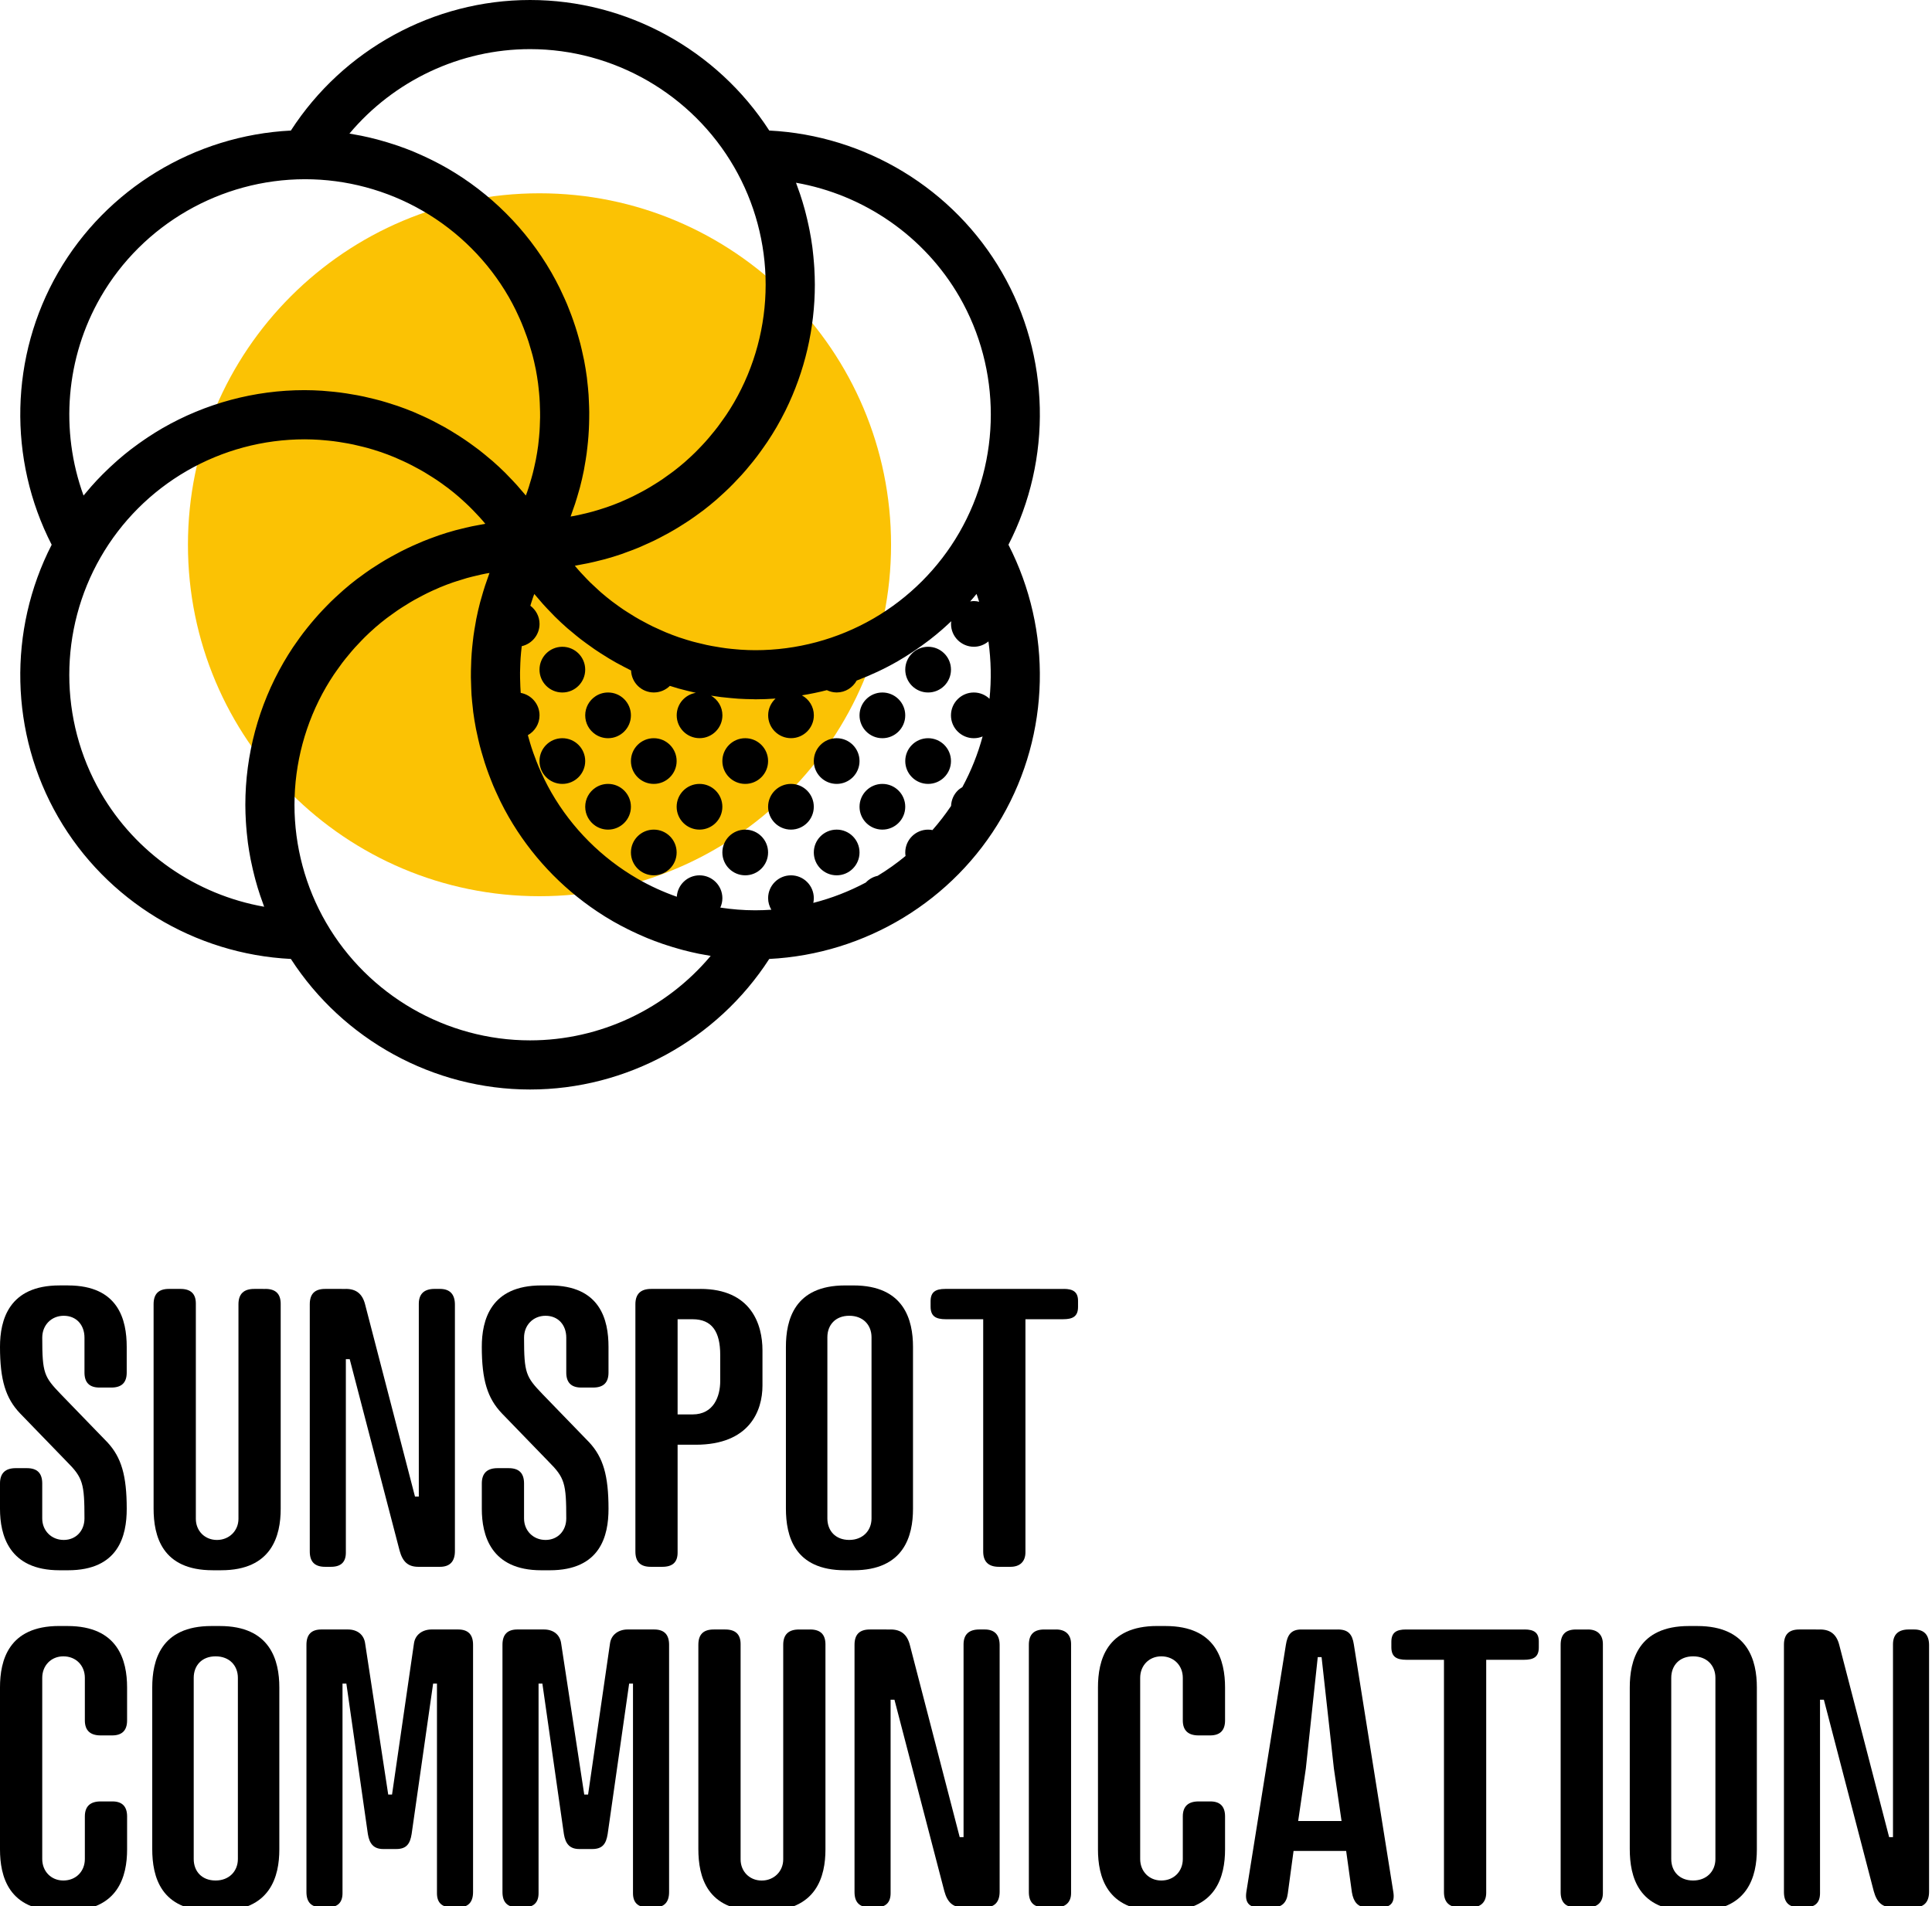
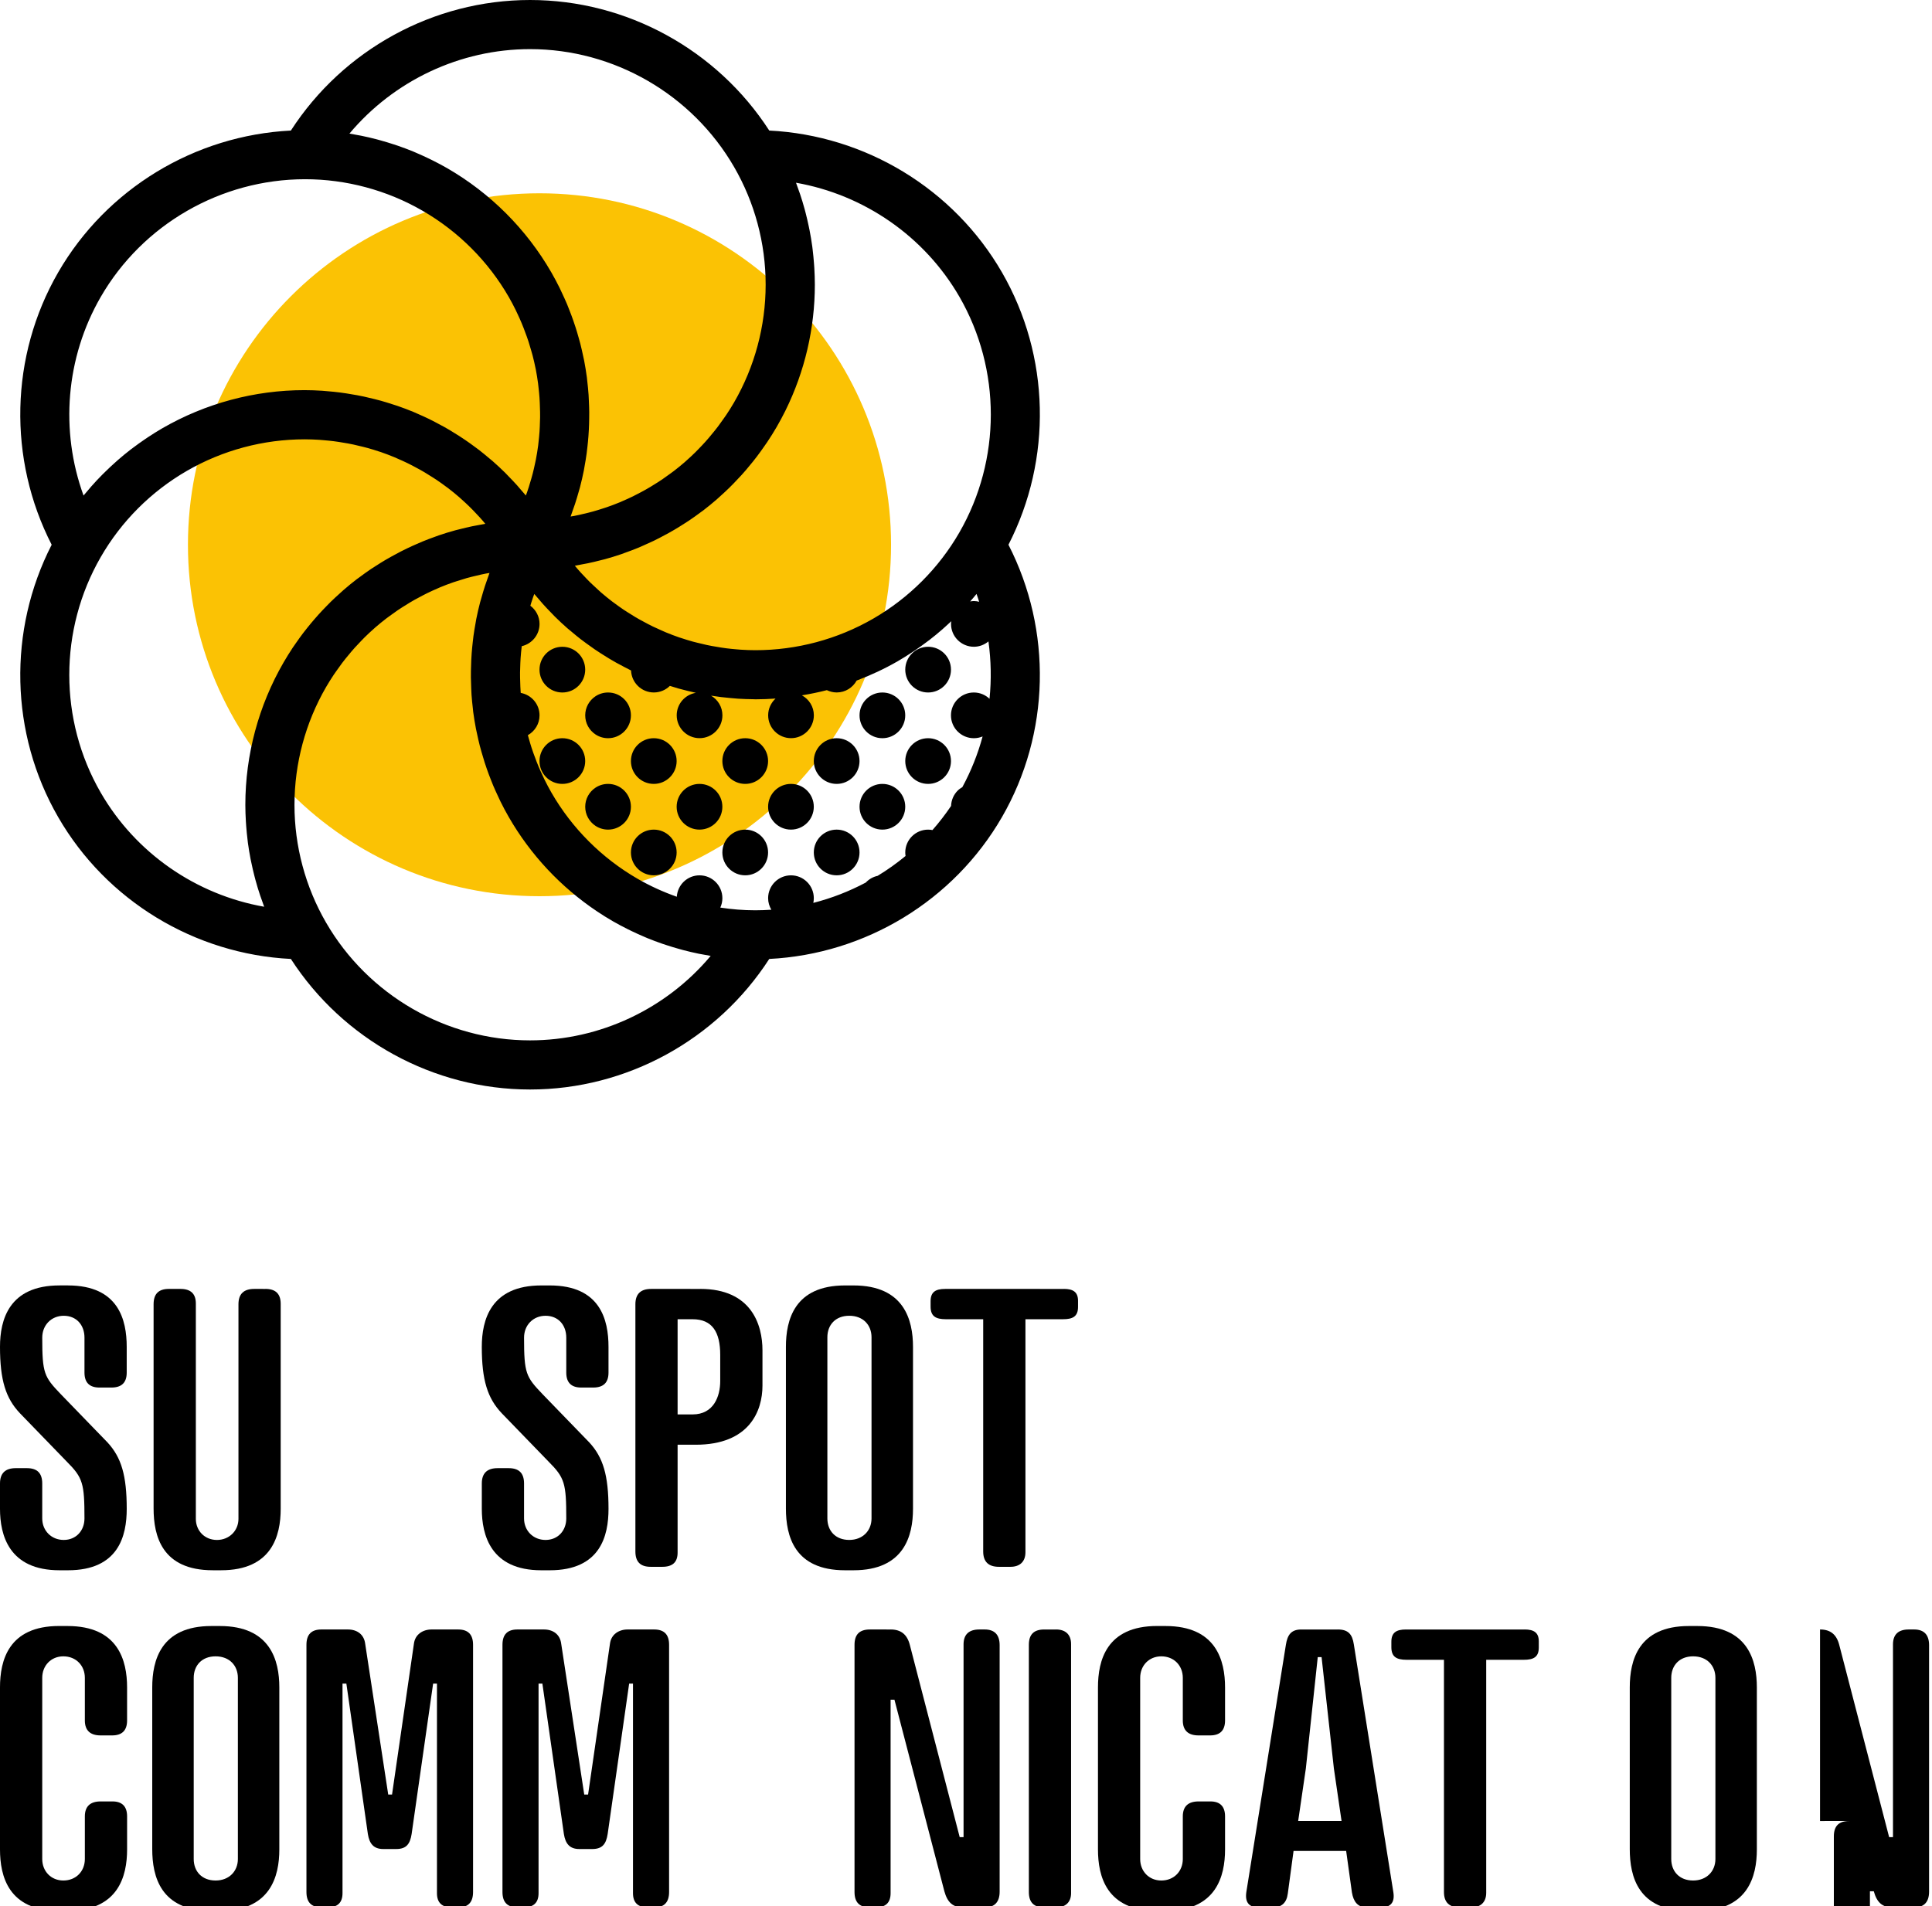
<svg xmlns="http://www.w3.org/2000/svg" version="1.1" x="0px" y="0px" width="150px" height="148px" viewBox="0 0 150 148" overflow="visible" enable-background="new 0 0 150 148" xml:space="preserve">
  <defs>
</defs>
  <path d="M5.277,99.827c3.934,0,4.561,2.684,4.561,4.77v1.998c0,0.775-0.389,1.162-1.193,1.162H7.721  c-0.775,0-1.162-0.387-1.162-1.162v-2.713c0-0.983-0.626-1.699-1.61-1.699c-0.954,0-1.669,0.716-1.669,1.699  c0,2.772,0.148,3.041,1.432,4.382l3.637,3.757c1.072,1.162,1.49,2.562,1.49,5.156c0,2.087-0.627,4.77-4.561,4.77H4.621  c-3.936,0-4.621-2.742-4.621-4.77v-1.967c0-0.805,0.418-1.193,1.223-1.193h0.864c0.805,0,1.192,0.389,1.192,1.193v2.713  c0,0.953,0.715,1.669,1.669,1.669s1.61-0.716,1.61-1.669c0-2.713-0.119-3.16-1.371-4.412l-3.637-3.756  C0.447,108.591,0,107.19,0,104.596c0-2.086,0.686-4.77,4.621-4.77H5.277z" />
  <path d="M20.6,100.096c0.805,0,1.193,0.387,1.193,1.162v15.918c0,2.087-0.687,4.77-4.621,4.77h-0.656  c-3.935,0-4.591-2.652-4.591-4.799v-15.859c0-0.805,0.388-1.191,1.192-1.191h0.895c0.805,0,1.193,0.387,1.193,1.132v16.724  c0,0.924,0.684,1.64,1.639,1.64c0.953,0,1.67-0.716,1.67-1.64v-16.664c0-0.805,0.416-1.191,1.222-1.191H20.6z" />
-   <path d="M26.852,100.096c0.806,0,1.282,0.387,1.491,1.191l3.876,14.935h0.297v-14.964c0-0.775,0.418-1.162,1.223-1.162h0.417  c0.774,0,1.163,0.416,1.163,1.222v19.138c0,0.805-0.389,1.223-1.163,1.223h-1.669c-0.805,0-1.223-0.388-1.461-1.252l-3.875-14.875  h-0.299v15.023c0,0.746-0.387,1.104-1.162,1.104h-0.447c-0.805,0-1.192-0.388-1.192-1.192v-19.198c0-0.805,0.388-1.191,1.192-1.191  H26.852z" />
  <path d="M42.682,99.827c3.936,0,4.562,2.684,4.562,4.77v1.998c0,0.775-0.388,1.162-1.192,1.162h-0.924  c-0.775,0-1.163-0.387-1.163-1.162v-2.713c0-0.983-0.626-1.699-1.609-1.699c-0.954,0-1.669,0.716-1.669,1.699  c0,2.772,0.148,3.041,1.43,4.382l3.638,3.757c1.073,1.162,1.49,2.562,1.49,5.156c0,2.087-0.626,4.77-4.562,4.77h-0.656  c-3.934,0-4.619-2.742-4.619-4.77v-1.967c0-0.805,0.418-1.193,1.223-1.193h0.863c0.806,0,1.193,0.389,1.193,1.193v2.713  c0,0.953,0.715,1.669,1.669,1.669s1.609-0.716,1.609-1.669c0-2.713-0.118-3.16-1.371-4.412l-3.636-3.756  c-1.104-1.163-1.551-2.564-1.551-5.158c0-2.086,0.686-4.77,4.619-4.77H42.682z" />
  <path d="M54.369,100.096c3.965,0,4.829,2.771,4.829,4.769v2.742c0,1.968-1.014,4.591-5.187,4.591h-1.402v8.377  c0,0.746-0.387,1.104-1.192,1.104h-0.894c-0.805,0-1.191-0.388-1.191-1.192v-19.198c0-0.805,0.416-1.191,1.221-1.191H54.369z   M52.609,102.451v7.393h1.163c1.64,0,2.146-1.401,2.146-2.594v-2.026c0-1.789-0.626-2.772-2.146-2.772H52.609z" />
  <path d="M66.265,99.827c3.935,0,4.62,2.684,4.62,4.77v12.58c0,2.087-0.686,4.77-4.62,4.77h-0.656c-3.935,0-4.591-2.653-4.591-4.799  v-12.551c0-2.086,0.656-4.77,4.591-4.77H66.265z M67.665,103.851c0-0.953-0.655-1.669-1.729-1.669s-1.699,0.716-1.699,1.669v14.071  c0,0.953,0.626,1.669,1.699,1.669c1.042,0,1.729-0.716,1.729-1.669V103.851z" />
  <path d="M82.596,100.096c0.715,0,1.102,0.238,1.102,0.924v0.477c0,0.745-0.416,0.954-1.162,0.954h-2.921v18.095  c0,0.745-0.447,1.133-1.163,1.133h-0.894c-0.806,0-1.223-0.388-1.223-1.192v-18.035h-2.892c-0.805,0-1.192-0.239-1.192-0.984v-0.417  c0-0.715,0.388-0.953,1.132-0.953H82.596z" />
  <path d="M5.246,126.277c3.936,0,4.621,2.683,4.621,4.769v2.564c0,0.775-0.388,1.162-1.162,1.162H7.811  c-0.806,0-1.223-0.387-1.223-1.162v-3.309c0-0.953-0.686-1.67-1.67-1.67c-0.953,0-1.639,0.717-1.639,1.67v14.07  c0,0.953,0.686,1.669,1.639,1.669c0.984,0,1.67-0.716,1.67-1.669v-3.31c0-0.775,0.417-1.162,1.223-1.162h0.924  c0.745,0,1.133,0.387,1.133,1.162v2.563c0,2.087-0.686,4.77-4.621,4.77H4.59c-3.934,0-4.59-2.683-4.59-4.77v-12.58  c0-2.086,0.656-4.769,4.59-4.769H5.246z" />
  <path d="M17.067,126.277c3.935,0,4.62,2.683,4.62,4.769v12.58c0,2.087-0.686,4.77-4.62,4.77h-0.656  c-3.935,0-4.591-2.652-4.591-4.799v-12.551c0-2.086,0.656-4.769,4.591-4.769H17.067z M18.469,130.301c0-0.953-0.656-1.67-1.73-1.67  c-1.072,0-1.699,0.717-1.699,1.67v14.07c0,0.953,0.627,1.669,1.699,1.669c1.044,0,1.73-0.716,1.73-1.669V130.301z" />
  <path d="M27.01,126.545c0.715,0,1.252,0.387,1.342,1.103l1.789,11.715h0.297l1.699-11.715c0.09-0.716,0.686-1.103,1.371-1.103h2.057  c0.775,0,1.163,0.387,1.163,1.191v19.199c0,0.803-0.388,1.191-1.133,1.191h-0.507c-0.775,0-1.163-0.357-1.163-1.104v-16.275h-0.298  l-1.669,11.685c-0.12,0.745-0.388,1.163-1.192,1.163h-1.014c-0.745,0-1.072-0.418-1.191-1.163l-1.67-11.685h-0.299v16.275  c0,0.746-0.387,1.104-1.162,1.104h-0.447c-0.805,0-1.191-0.389-1.191-1.191v-19.199c0-0.805,0.387-1.191,1.162-1.191H27.01z" />
  <path d="M42.229,126.545c0.717,0,1.253,0.387,1.342,1.103l1.789,11.715h0.299l1.699-11.715c0.089-0.716,0.684-1.103,1.37-1.103  h2.057c0.775,0,1.163,0.387,1.163,1.191v19.199c0,0.803-0.388,1.191-1.133,1.191h-0.508c-0.774,0-1.162-0.357-1.162-1.104v-16.275  h-0.298l-1.669,11.685c-0.119,0.745-0.388,1.163-1.193,1.163h-1.012c-0.746,0-1.074-0.418-1.193-1.163l-1.67-11.685h-0.297v16.275  c0,0.746-0.389,1.104-1.164,1.104h-0.446c-0.805,0-1.192-0.389-1.192-1.191v-19.199c0-0.805,0.388-1.191,1.162-1.191H42.229z" />
-   <path d="M62.895,126.545c0.805,0,1.193,0.387,1.193,1.162v15.918c0,2.087-0.687,4.77-4.621,4.77h-0.656  c-3.936,0-4.591-2.652-4.591-4.799v-15.859c0-0.805,0.388-1.191,1.192-1.191h0.895c0.805,0,1.193,0.387,1.193,1.132v16.724  c0,0.924,0.685,1.641,1.639,1.641s1.67-0.717,1.67-1.641v-16.664c0-0.805,0.417-1.191,1.222-1.191H62.895z" />
  <path d="M69.146,126.545c0.805,0,1.282,0.387,1.491,1.191l3.874,14.936h0.299v-14.965c0-0.775,0.418-1.162,1.223-1.162h0.417  c0.774,0,1.162,0.417,1.162,1.222v19.138c0,0.805-0.388,1.223-1.162,1.223h-1.669c-0.805,0-1.223-0.389-1.461-1.252L69.445,132  h-0.299v15.023c0,0.746-0.387,1.104-1.162,1.104h-0.447c-0.805,0-1.192-0.389-1.192-1.191v-19.199c0-0.805,0.388-1.191,1.192-1.191  H69.146z" />
  <path d="M81.996,126.545c0.716,0,1.162,0.387,1.162,1.132v19.347c0,0.715-0.446,1.104-1.162,1.104h-0.924  c-0.805,0-1.192-0.389-1.192-1.191v-19.199c0-0.805,0.388-1.191,1.192-1.191H81.996z" />
  <path d="M90.492,126.277c3.936,0,4.621,2.683,4.621,4.769v2.564c0,0.775-0.388,1.162-1.164,1.162h-0.894  c-0.806,0-1.222-0.387-1.222-1.162v-3.309c0-0.953-0.686-1.67-1.67-1.67c-0.955,0-1.64,0.717-1.64,1.67v14.07  c0,0.953,0.685,1.669,1.64,1.669c0.984,0,1.67-0.716,1.67-1.669v-3.31c0-0.775,0.416-1.162,1.222-1.162h0.924  c0.746,0,1.134,0.387,1.134,1.162v2.563c0,2.087-0.686,4.77-4.621,4.77h-0.656c-3.935,0-4.59-2.683-4.59-4.77v-12.58  c0-2.086,0.655-4.769,4.59-4.769H90.492z" />
  <path d="M103.86,126.545c0.805,0,1.132,0.357,1.252,1.162l3.07,19.256c0.119,0.775-0.21,1.164-0.954,1.164h-1.104  c-0.715,0-1.043-0.447-1.162-1.164l-0.447-3.219h-4.084l-0.447,3.31c-0.089,0.716-0.477,1.073-1.162,1.073h-1.104  c-0.744,0-1.072-0.389-0.953-1.192l3.07-19.198c0.119-0.745,0.387-1.191,1.192-1.191H103.86z M102.31,128.692l-0.924,8.645  l-0.597,4.084h3.369l-0.596-4.084l-0.955-8.645H102.31z" />
  <path d="M118.369,126.545c0.717,0,1.103,0.238,1.103,0.924v0.477c0,0.746-0.417,0.954-1.161,0.954h-2.922v18.095  c0,0.744-0.447,1.133-1.163,1.133h-0.895c-0.805,0-1.222-0.389-1.222-1.191V128.9h-2.892c-0.806,0-1.192-0.239-1.192-0.983v-0.418  c0-0.715,0.387-0.953,1.133-0.953H118.369z" />
-   <path d="M123.285,126.545c0.716,0,1.163,0.387,1.163,1.132v19.347c0,0.715-0.447,1.104-1.163,1.104h-0.924  c-0.805,0-1.193-0.389-1.193-1.191v-19.199c0-0.805,0.389-1.191,1.193-1.191H123.285z" />
  <path d="M131.781,126.277c3.936,0,4.621,2.683,4.621,4.769v12.58c0,2.087-0.686,4.77-4.621,4.77h-0.655  c-3.935,0-4.591-2.652-4.591-4.799v-12.551c0-2.086,0.656-4.769,4.591-4.769H131.781z M133.184,130.301  c0-0.953-0.657-1.67-1.729-1.67c-1.073,0-1.7,0.717-1.7,1.67v14.07c0,0.953,0.627,1.669,1.7,1.669c1.043,0,1.729-0.716,1.729-1.669  V130.301z" />
-   <path d="M141.307,126.545c0.805,0,1.281,0.387,1.49,1.191l3.875,14.936h0.299v-14.965c0-0.775,0.417-1.162,1.222-1.162h0.417  c0.776,0,1.163,0.417,1.163,1.222v19.138c0,0.805-0.387,1.223-1.163,1.223h-1.669c-0.805,0-1.222-0.389-1.461-1.252L141.605,132  h-0.299v15.023c0,0.746-0.388,1.104-1.162,1.104h-0.447c-0.806,0-1.192-0.389-1.192-1.191v-19.199c0-0.805,0.387-1.191,1.192-1.191  H141.307z" />
+   <path d="M141.307,126.545c0.805,0,1.281,0.387,1.49,1.191l3.875,14.936h0.299v-14.965c0-0.775,0.417-1.162,1.222-1.162h0.417  c0.776,0,1.163,0.417,1.163,1.222v19.138c0,0.805-0.387,1.223-1.163,1.223h-1.669c-0.805,0-1.222-0.389-1.461-1.252h-0.299v15.023c0,0.746-0.388,1.104-1.162,1.104h-0.447c-0.806,0-1.192-0.389-1.192-1.191v-19.199c0-0.805,0.387-1.191,1.192-1.191  H141.307z" />
  <path fill="#FBC204" d="M69.181,42.305c0,15.074-12.221,27.295-27.294,27.295c-15.074,0-27.295-12.221-27.295-27.295  c0-15.074,12.221-27.294,27.295-27.294C56.96,15.011,69.181,27.231,69.181,42.305" />
  <path d="M77.792,21.152c-3.751-6.497-10.603-10.64-18.067-11.014C55.672,3.862,48.656,0,41.154,0S26.638,3.862,22.583,10.139  c-7.464,0.374-14.315,4.517-18.066,11.014C0.766,27.65,0.604,35.656,4.012,42.305c-3.408,6.65-3.246,14.655,0.505,21.153  s10.603,10.641,18.066,11.014c4.055,6.276,11.069,10.139,18.571,10.139s14.518-3.862,18.57-10.139  c7.465-0.374,14.316-4.517,18.067-11.014s3.913-14.503,0.505-21.153C81.705,35.656,81.543,27.65,77.792,21.152 M41.154,3.815  c6.506,0,12.575,3.506,15.84,9.15c1.604,2.771,2.451,5.932,2.451,9.142c0,3.21-0.848,6.373-2.453,9.146  c-0.189,0.327-0.391,0.645-0.598,0.957c-0.068,0.102-0.139,0.199-0.209,0.299c-0.145,0.209-0.293,0.417-0.445,0.618  c-0.084,0.112-0.172,0.221-0.259,0.331c-0.147,0.186-0.298,0.369-0.452,0.548c-0.092,0.106-0.185,0.214-0.279,0.318  c-0.165,0.184-0.336,0.362-0.507,0.538c-0.087,0.089-0.173,0.181-0.262,0.268c-0.234,0.23-0.475,0.454-0.721,0.67  c-0.03,0.026-0.059,0.055-0.089,0.082c-0.277,0.241-0.561,0.471-0.85,0.694c-0.094,0.072-0.189,0.138-0.283,0.208  c-0.202,0.15-0.406,0.297-0.613,0.438c-0.114,0.077-0.23,0.152-0.346,0.227c-0.195,0.127-0.395,0.251-0.596,0.37  c-0.121,0.072-0.24,0.143-0.363,0.211c-0.21,0.119-0.424,0.231-0.639,0.341c-0.112,0.059-0.224,0.119-0.338,0.174  c-0.275,0.134-0.553,0.26-0.835,0.38c-0.056,0.024-0.111,0.052-0.168,0.075c-0.337,0.14-0.681,0.269-1.026,0.389  c-0.104,0.036-0.208,0.067-0.312,0.101c-0.246,0.081-0.495,0.158-0.745,0.228c-0.13,0.037-0.262,0.07-0.393,0.104  c-0.231,0.059-0.462,0.114-0.695,0.164c-0.137,0.03-0.273,0.058-0.411,0.085c-0.085,0.016-0.17,0.027-0.256,0.042  c0.066-0.172,0.121-0.348,0.182-0.522c0.055-0.152,0.111-0.303,0.16-0.456c0.105-0.32,0.2-0.643,0.291-0.966  c0.029-0.109,0.064-0.217,0.094-0.327c0.113-0.433,0.213-0.87,0.301-1.309c0.02-0.101,0.033-0.201,0.052-0.302  c0.062-0.339,0.12-0.679,0.165-1.021c0.022-0.157,0.038-0.316,0.056-0.474c0.033-0.288,0.062-0.575,0.083-0.864  c0.014-0.171,0.023-0.344,0.032-0.515c0.015-0.28,0.022-0.561,0.026-0.841c0.003-0.172,0.005-0.342,0.004-0.514  c-0.003-0.293-0.015-0.586-0.029-0.878c-0.008-0.155-0.012-0.309-0.022-0.463c-0.025-0.367-0.062-0.733-0.106-1.098  c-0.01-0.078-0.014-0.156-0.024-0.235c-0.058-0.441-0.13-0.882-0.214-1.322c-0.025-0.126-0.056-0.25-0.082-0.376  c-0.066-0.312-0.136-0.625-0.215-0.936c-0.041-0.161-0.088-0.319-0.133-0.479c-0.076-0.276-0.158-0.552-0.247-0.825  c-0.053-0.166-0.108-0.332-0.167-0.497c-0.094-0.269-0.193-0.537-0.299-0.802c-0.062-0.16-0.123-0.318-0.189-0.477  c-0.121-0.285-0.249-0.565-0.381-0.845c-0.062-0.133-0.121-0.267-0.187-0.4c-0.202-0.408-0.416-0.813-0.645-1.211  c-1.934-3.358-4.731-6.158-8.093-8.099c-0.374-0.215-0.755-0.416-1.139-0.608c-0.105-0.053-0.211-0.103-0.316-0.154  c-0.324-0.156-0.652-0.304-0.982-0.445c-0.071-0.03-0.141-0.062-0.213-0.092c-0.393-0.161-0.791-0.309-1.191-0.447  c-0.102-0.035-0.202-0.067-0.304-0.1c-0.325-0.107-0.653-0.206-0.982-0.298c-0.103-0.029-0.206-0.06-0.309-0.086  c-0.41-0.108-0.822-0.205-1.238-0.289c-0.078-0.016-0.157-0.028-0.235-0.043c-0.225-0.042-0.449-0.086-0.676-0.123  C30.574,6.269,35.712,3.815,41.154,3.815 M7.82,23.061c3.254-5.634,9.324-9.137,15.861-9.143c3.195,0,6.352,0.846,9.126,2.448  c2.779,1.605,5.095,3.921,6.694,6.698c0.188,0.328,0.363,0.66,0.529,0.996c0.055,0.108,0.102,0.219,0.154,0.328  c0.109,0.231,0.215,0.463,0.312,0.697c0.055,0.129,0.105,0.258,0.156,0.387c0.088,0.223,0.171,0.446,0.25,0.671  c0.047,0.131,0.092,0.263,0.135,0.395c0.076,0.237,0.146,0.475,0.213,0.713c0.034,0.119,0.07,0.237,0.101,0.357  c0.083,0.319,0.157,0.641,0.222,0.964c0.008,0.038,0.018,0.076,0.025,0.113c0.07,0.36,0.127,0.723,0.176,1.084  c0.016,0.115,0.025,0.231,0.039,0.347c0.029,0.25,0.055,0.5,0.072,0.752c0.011,0.138,0.017,0.275,0.023,0.414  c0.012,0.233,0.02,0.467,0.022,0.7c0.003,0.14,0.003,0.28,0.002,0.419c-0.003,0.241-0.011,0.482-0.023,0.723  c-0.006,0.127-0.01,0.255-0.02,0.382c-0.021,0.305-0.051,0.608-0.087,0.911c-0.008,0.061-0.012,0.123-0.02,0.184  c-0.048,0.362-0.107,0.724-0.176,1.083c-0.021,0.107-0.047,0.215-0.069,0.321c-0.054,0.254-0.11,0.508-0.175,0.76  c-0.033,0.13-0.07,0.26-0.107,0.391c-0.064,0.23-0.132,0.458-0.205,0.685c-0.042,0.132-0.086,0.265-0.132,0.396  c-0.028,0.082-0.062,0.163-0.093,0.245c-0.112-0.141-0.233-0.272-0.351-0.409c-0.108-0.128-0.216-0.257-0.328-0.382  c-0.218-0.242-0.442-0.478-0.67-0.71c-0.086-0.089-0.169-0.18-0.257-0.268c-0.317-0.312-0.642-0.615-0.976-0.908  c-0.087-0.076-0.177-0.146-0.266-0.22c-0.253-0.215-0.509-0.426-0.771-0.63c-0.132-0.101-0.266-0.197-0.399-0.296  c-0.227-0.168-0.455-0.333-0.689-0.491c-0.146-0.101-0.296-0.198-0.445-0.295c-0.23-0.148-0.463-0.292-0.697-0.434  c-0.152-0.09-0.305-0.18-0.459-0.268c-0.25-0.14-0.503-0.274-0.758-0.405c-0.144-0.074-0.285-0.149-0.43-0.22  c-0.32-0.156-0.646-0.302-0.975-0.443c-0.082-0.035-0.162-0.075-0.244-0.109c-0.412-0.17-0.827-0.327-1.248-0.472  c-0.127-0.045-0.258-0.082-0.387-0.124c-0.299-0.098-0.598-0.191-0.9-0.276c-0.163-0.045-0.328-0.086-0.492-0.128  c-0.275-0.069-0.551-0.136-0.828-0.196c-0.175-0.038-0.349-0.072-0.523-0.105c-0.279-0.053-0.559-0.099-0.84-0.142  c-0.171-0.026-0.342-0.052-0.514-0.073c-0.305-0.04-0.611-0.068-0.92-0.094c-0.147-0.012-0.295-0.029-0.444-0.039  c-0.456-0.029-0.915-0.047-1.375-0.047c-3.864,0-7.681,1.023-11.034,2.959c-0.374,0.216-0.738,0.446-1.098,0.683  c-0.098,0.064-0.195,0.131-0.292,0.197c-0.297,0.203-0.591,0.412-0.877,0.629c-0.062,0.046-0.126,0.091-0.187,0.139  c-0.337,0.26-0.664,0.529-0.984,0.808c-0.08,0.071-0.16,0.144-0.24,0.215c-0.256,0.228-0.505,0.462-0.749,0.703  c-0.075,0.074-0.151,0.146-0.228,0.223c-0.299,0.301-0.59,0.61-0.87,0.929c-0.052,0.059-0.101,0.119-0.151,0.179  c-0.149,0.172-0.299,0.343-0.443,0.521C4.655,33.449,5.1,27.774,7.82,23.061 M22.015,51.447c-1.94,3.353-2.967,7.176-2.967,11.058  c0,0.432,0.017,0.863,0.042,1.293c0.008,0.117,0.016,0.234,0.024,0.35c0.028,0.361,0.062,0.72,0.107,1.079  c0.009,0.075,0.016,0.15,0.025,0.226c0.058,0.422,0.128,0.842,0.208,1.26c0.021,0.104,0.044,0.206,0.066,0.309  c0.069,0.339,0.148,0.676,0.234,1.01c0.027,0.1,0.051,0.2,0.078,0.3c0.111,0.411,0.234,0.819,0.371,1.224  c0.023,0.071,0.051,0.142,0.076,0.213c0.075,0.217,0.15,0.435,0.231,0.649c-5.278-0.93-9.971-4.153-12.692-8.866  c-3.252-5.634-3.252-12.643,0.004-18.292c1.598-2.775,3.912-5.09,6.691-6.694c2.774-1.602,5.93-2.448,9.148-2.448  c0.377,0,0.752,0.016,1.127,0.039c0.12,0.008,0.24,0.021,0.359,0.03c0.256,0.022,0.51,0.046,0.764,0.078  c0.137,0.017,0.273,0.037,0.41,0.058c0.237,0.035,0.473,0.075,0.708,0.119c0.137,0.026,0.272,0.051,0.408,0.081  c0.244,0.052,0.485,0.111,0.728,0.172c0.118,0.03,0.238,0.059,0.355,0.091c0.322,0.089,0.641,0.187,0.955,0.293  c0.033,0.012,0.068,0.021,0.102,0.032c0.348,0.12,0.691,0.251,1.029,0.391c0.105,0.044,0.207,0.091,0.312,0.137  c0.234,0.102,0.467,0.206,0.696,0.317c0.123,0.059,0.244,0.122,0.365,0.183c0.209,0.107,0.418,0.219,0.623,0.334  c0.119,0.067,0.24,0.135,0.359,0.206c0.21,0.124,0.416,0.254,0.622,0.387c0.105,0.068,0.21,0.133,0.314,0.203  c0.257,0.174,0.511,0.356,0.759,0.542c0.045,0.034,0.092,0.064,0.135,0.098c0.293,0.223,0.576,0.456,0.854,0.696  c0.081,0.07,0.157,0.143,0.236,0.213c0.195,0.176,0.391,0.354,0.578,0.539c0.096,0.093,0.188,0.188,0.281,0.283  c0.168,0.172,0.334,0.347,0.497,0.527c0.091,0.102,0.182,0.204,0.271,0.306c0.059,0.067,0.112,0.136,0.169,0.205  c-0.182,0.029-0.36,0.069-0.542,0.102c-0.159,0.03-0.318,0.057-0.477,0.09c-0.328,0.069-0.654,0.148-0.978,0.231  c-0.112,0.029-0.224,0.052-0.333,0.083c-0.433,0.118-0.859,0.249-1.281,0.393c-0.102,0.035-0.2,0.075-0.301,0.11  c-0.32,0.115-0.64,0.233-0.954,0.363c-0.149,0.061-0.298,0.127-0.444,0.192c-0.264,0.114-0.525,0.231-0.783,0.356  c-0.156,0.076-0.312,0.154-0.469,0.233c-0.246,0.126-0.49,0.257-0.732,0.393c-0.152,0.084-0.305,0.17-0.453,0.258  c-0.25,0.147-0.495,0.302-0.738,0.458c-0.133,0.085-0.268,0.168-0.398,0.256c-0.299,0.202-0.592,0.414-0.881,0.63  c-0.068,0.05-0.141,0.098-0.207,0.149c-0.354,0.27-0.697,0.552-1.033,0.844c-0.102,0.086-0.197,0.178-0.295,0.267  c-0.234,0.21-0.468,0.424-0.695,0.646c-0.119,0.117-0.234,0.238-0.352,0.358c-0.199,0.204-0.396,0.41-0.587,0.622  c-0.118,0.131-0.234,0.263-0.349,0.396c-0.187,0.215-0.366,0.434-0.545,0.657c-0.105,0.134-0.214,0.268-0.318,0.405  c-0.186,0.245-0.364,0.497-0.541,0.75c-0.084,0.121-0.171,0.239-0.253,0.362C22.489,50.663,22.244,51.049,22.015,51.447   M41.154,80.795c-6.506,0-12.575-3.506-15.84-9.149c-1.604-2.772-2.451-5.933-2.451-9.142c0-3.211,0.849-6.374,2.453-9.146  c0.189-0.327,0.391-0.645,0.598-0.958c0.066-0.101,0.139-0.197,0.207-0.296c0.146-0.21,0.294-0.417,0.447-0.621  c0.084-0.111,0.17-0.22,0.256-0.328c0.149-0.188,0.303-0.372,0.457-0.552c0.091-0.106,0.183-0.211,0.275-0.315  c0.166-0.184,0.338-0.364,0.511-0.542c0.087-0.088,0.171-0.178,0.259-0.265c0.236-0.233,0.479-0.458,0.727-0.676  c0.027-0.025,0.055-0.052,0.083-0.076c0.276-0.241,0.562-0.472,0.851-0.695c0.093-0.07,0.188-0.136,0.279-0.205  c0.203-0.15,0.408-0.298,0.617-0.44c0.113-0.078,0.229-0.152,0.345-0.226c0.196-0.127,0.396-0.251,0.597-0.371  c0.119-0.072,0.24-0.143,0.363-0.211c0.209-0.118,0.422-0.231,0.637-0.341c0.113-0.058,0.227-0.119,0.342-0.174  c0.271-0.133,0.549-0.259,0.828-0.378c0.059-0.025,0.115-0.053,0.174-0.077c0.337-0.141,0.678-0.27,1.023-0.389  c0.105-0.037,0.213-0.068,0.318-0.102c0.244-0.08,0.49-0.157,0.738-0.228c0.133-0.036,0.266-0.069,0.398-0.104  c0.229-0.059,0.459-0.113,0.69-0.164c0.138-0.029,0.275-0.058,0.415-0.085c0.084-0.016,0.17-0.028,0.254-0.042  c-0.064,0.167-0.118,0.338-0.178,0.508c-0.056,0.159-0.114,0.317-0.166,0.477c-0.102,0.309-0.193,0.621-0.281,0.935  c-0.033,0.119-0.071,0.237-0.103,0.356c-0.112,0.43-0.213,0.863-0.299,1.299c-0.022,0.111-0.037,0.224-0.058,0.336  c-0.06,0.328-0.115,0.655-0.16,0.984c-0.022,0.165-0.038,0.33-0.058,0.495c-0.031,0.28-0.061,0.562-0.081,0.844  c-0.014,0.176-0.023,0.353-0.032,0.529c-0.014,0.275-0.022,0.55-0.026,0.826c-0.003,0.175-0.004,0.35-0.003,0.525  c0.003,0.289,0.013,0.577,0.027,0.865c0.009,0.159,0.013,0.317,0.022,0.476c0.026,0.36,0.062,0.719,0.105,1.078  c0.01,0.083,0.016,0.169,0.025,0.253c0.059,0.441,0.131,0.88,0.215,1.318c0.024,0.13,0.057,0.257,0.084,0.386  c0.065,0.311,0.135,0.62,0.213,0.928c0.041,0.161,0.088,0.321,0.133,0.481c0.077,0.275,0.158,0.548,0.246,0.822  c0.054,0.167,0.109,0.333,0.168,0.499c0.094,0.269,0.193,0.535,0.299,0.802c0.062,0.159,0.124,0.318,0.19,0.476  c0.12,0.285,0.249,0.566,0.381,0.847c0.062,0.133,0.12,0.266,0.186,0.397c0.202,0.409,0.415,0.814,0.646,1.212  c1.69,2.938,4.045,5.449,6.858,7.33c0.401,0.27,0.812,0.525,1.233,0.768c0.373,0.216,0.754,0.415,1.139,0.608  c0.105,0.053,0.211,0.104,0.316,0.155c0.322,0.155,0.647,0.303,0.976,0.441c0.073,0.032,0.147,0.065,0.222,0.096  c0.389,0.161,0.784,0.307,1.183,0.445c0.107,0.038,0.216,0.071,0.325,0.107c0.312,0.103,0.625,0.198,0.941,0.286  c0.116,0.032,0.232,0.066,0.348,0.097c0.399,0.104,0.801,0.199,1.205,0.282c0.102,0.02,0.203,0.035,0.304,0.055  c0.209,0.04,0.417,0.081,0.628,0.114C51.734,78.342,46.597,80.795,41.154,80.795 M76.826,54.268  c-0.317-0.301-0.744-0.489-1.219-0.489c-0.489,0-0.932,0.198-1.254,0.52c-0.321,0.321-0.52,0.766-0.52,1.255  c0,0.491,0.198,0.934,0.52,1.255c0.322,0.321,0.765,0.52,1.254,0.52c0.242,0,0.472-0.049,0.682-0.136  c-0.365,1.356-0.891,2.676-1.572,3.935c-0.132,0.077-0.257,0.164-0.363,0.271c-0.307,0.307-0.496,0.726-0.513,1.19  c-0.443,0.659-0.927,1.284-1.445,1.874c-0.109-0.021-0.222-0.034-0.337-0.034c-0.98,0-1.775,0.794-1.775,1.774  c0,0.093,0.01,0.184,0.023,0.272c-0.686,0.567-1.41,1.083-2.168,1.542c-0.36,0.077-0.678,0.264-0.92,0.522  c-1.287,0.683-2.652,1.216-4.073,1.579c0.024-0.118,0.038-0.24,0.038-0.365c0-0.981-0.793-1.775-1.773-1.775  s-1.775,0.794-1.775,1.775c0,0.329,0.096,0.632,0.251,0.896c-0.411,0.028-0.825,0.044-1.242,0.044h-0.015  c-0.908,0-1.812-0.075-2.705-0.21c0.101-0.223,0.16-0.469,0.16-0.73c0-0.981-0.795-1.775-1.775-1.775  c-0.942,0-1.705,0.736-1.764,1.663c-1.051-0.371-2.072-0.833-3.043-1.395c-2.781-1.605-5.096-3.922-6.694-6.698  c-0.188-0.327-0.363-0.66-0.53-0.996c-0.054-0.109-0.104-0.22-0.155-0.33c-0.107-0.23-0.214-0.462-0.312-0.696  c-0.055-0.128-0.106-0.258-0.157-0.388c-0.087-0.222-0.171-0.444-0.249-0.668c-0.046-0.132-0.092-0.264-0.135-0.397  c-0.077-0.236-0.146-0.474-0.213-0.711c-0.025-0.09-0.053-0.179-0.076-0.269c0.539-0.305,0.906-0.875,0.906-1.539  c0-0.872-0.63-1.593-1.459-1.743c-0.002-0.022-0.005-0.044-0.006-0.067c-0.01-0.138-0.018-0.276-0.024-0.414  c-0.012-0.234-0.02-0.467-0.022-0.701c-0.002-0.139-0.003-0.279-0.002-0.419c0.004-0.241,0.012-0.481,0.023-0.723  c0.006-0.128,0.012-0.256,0.02-0.383c0.021-0.304,0.052-0.606,0.088-0.908c0.001-0.005,0.001-0.01,0.002-0.014  c0.789-0.181,1.381-0.883,1.381-1.728c0-0.579-0.283-1.089-0.713-1.413c0.027-0.089,0.053-0.18,0.082-0.27  c0.043-0.133,0.087-0.268,0.133-0.401c0.028-0.081,0.061-0.161,0.09-0.242c0.114,0.14,0.236,0.273,0.354,0.411  c0.109,0.126,0.216,0.254,0.326,0.379c0.217,0.241,0.439,0.474,0.665,0.704c0.089,0.091,0.175,0.186,0.265,0.275  c0.314,0.311,0.637,0.612,0.969,0.902c0.1,0.087,0.203,0.167,0.305,0.252c0.238,0.203,0.479,0.401,0.725,0.592  c0.146,0.113,0.296,0.22,0.444,0.33c0.208,0.153,0.419,0.305,0.634,0.452c0.164,0.113,0.332,0.222,0.502,0.331  c0.203,0.132,0.41,0.26,0.619,0.386c0.178,0.106,0.355,0.212,0.537,0.313c0.207,0.116,0.418,0.227,0.629,0.336  c0.18,0.094,0.357,0.19,0.54,0.279c0.036,0.948,0.812,1.707,1.769,1.707c0.484,0,0.924-0.196,1.244-0.512  c0.015,0.005,0.029,0.01,0.045,0.014c0.203,0.063,0.406,0.13,0.613,0.188c0.227,0.064,0.454,0.12,0.682,0.177  c0.205,0.051,0.412,0.102,0.62,0.147c0.021,0.004,0.039,0.01,0.059,0.014c-0.843,0.137-1.488,0.864-1.488,1.746  c0,0.98,0.794,1.775,1.774,1.775s1.775-0.795,1.775-1.775c0-0.653-0.357-1.219-0.883-1.526c0.033,0.005,0.068,0.009,0.102,0.014  c0.223,0.035,0.444,0.068,0.668,0.095c0.244,0.031,0.492,0.053,0.738,0.076c0.199,0.018,0.396,0.039,0.598,0.051  c0.392,0.024,0.785,0.038,1.181,0.041c0.052,0,0.102,0.005,0.153,0.006h0.025l0,0c0.517,0,1.031-0.021,1.544-0.058  c-0.351,0.325-0.575,0.786-0.575,1.301c0,0.98,0.795,1.775,1.775,1.775s1.773-0.795,1.773-1.775c0-0.672-0.377-1.25-0.928-1.551  c0.652-0.107,1.298-0.238,1.938-0.403c0.232,0.111,0.49,0.179,0.766,0.179c0.669,0,1.245-0.376,1.548-0.924  c1.099-0.417,2.169-0.913,3.192-1.504c0.375-0.216,0.74-0.447,1.1-0.683c0.098-0.064,0.194-0.13,0.291-0.196  c0.299-0.204,0.593-0.415,0.881-0.633c0.061-0.045,0.122-0.088,0.182-0.134c0.338-0.26,0.666-0.532,0.988-0.811  c0.079-0.069,0.156-0.14,0.234-0.21c0.162-0.144,0.322-0.289,0.479-0.438c-0.008,0.069-0.021,0.137-0.021,0.209  c0,0.49,0.198,0.935,0.52,1.255c0.322,0.321,0.765,0.52,1.254,0.52c0.433,0,0.823-0.16,1.131-0.416  C76.948,51.291,76.977,52.787,76.826,54.268 M75.326,46.708c0.017-0.019,0.031-0.04,0.049-0.06c0.149-0.172,0.301-0.345,0.443-0.523  c0.074,0.2,0.137,0.404,0.203,0.607c-0.133-0.032-0.27-0.054-0.414-0.054C75.512,46.679,75.418,46.693,75.326,46.708 M74.484,41.353  c-1.6,2.775-3.913,5.089-6.691,6.693c-2.775,1.602-5.93,2.448-9.148,2.448c-0.377,0-0.754-0.015-1.128-0.039  c-0.12-0.008-0.24-0.021-0.36-0.03c-0.255-0.021-0.509-0.046-0.762-0.078c-0.138-0.017-0.275-0.038-0.412-0.059  c-0.236-0.034-0.472-0.074-0.705-0.119c-0.137-0.025-0.273-0.052-0.41-0.081c-0.244-0.052-0.485-0.111-0.725-0.172  c-0.12-0.03-0.24-0.058-0.359-0.091c-0.317-0.089-0.633-0.186-0.943-0.29c-0.037-0.013-0.076-0.023-0.113-0.035  c-0.347-0.12-0.688-0.251-1.026-0.39c-0.108-0.044-0.213-0.094-0.319-0.14c-0.231-0.101-0.461-0.204-0.688-0.313  c-0.125-0.06-0.248-0.124-0.371-0.187c-0.207-0.105-0.413-0.216-0.616-0.33c-0.122-0.069-0.245-0.138-0.366-0.209  c-0.207-0.123-0.41-0.25-0.612-0.381c-0.108-0.069-0.216-0.136-0.323-0.208c-0.252-0.171-0.5-0.349-0.744-0.531  c-0.05-0.038-0.1-0.072-0.149-0.109c-0.29-0.222-0.573-0.454-0.851-0.693c-0.082-0.072-0.162-0.147-0.242-0.221  c-0.193-0.174-0.385-0.35-0.572-0.532c-0.096-0.093-0.189-0.19-0.283-0.286c-0.168-0.171-0.332-0.346-0.493-0.523  c-0.093-0.103-0.185-0.206-0.274-0.311c-0.058-0.066-0.111-0.135-0.168-0.202c0.183-0.03,0.361-0.069,0.543-0.103  c0.158-0.029,0.318-0.057,0.477-0.09c0.328-0.068,0.654-0.147,0.979-0.231c0.109-0.028,0.223-0.053,0.334-0.083  c0.43-0.118,0.857-0.249,1.279-0.393c0.102-0.035,0.201-0.076,0.302-0.112c0.32-0.114,0.638-0.232,0.952-0.361  c0.15-0.062,0.297-0.128,0.446-0.193c0.263-0.114,0.524-0.232,0.782-0.355c0.157-0.076,0.312-0.155,0.468-0.234  c0.247-0.126,0.491-0.257,0.734-0.393c0.151-0.084,0.303-0.169,0.452-0.258c0.25-0.147,0.495-0.302,0.738-0.458  c0.133-0.085,0.268-0.168,0.397-0.256c0.3-0.202,0.595-0.414,0.885-0.631c0.067-0.05,0.137-0.097,0.204-0.147  c0.352-0.271,0.697-0.553,1.034-0.845c0.1-0.086,0.194-0.178,0.294-0.266c0.234-0.211,0.468-0.425,0.693-0.646  c0.12-0.117,0.236-0.238,0.354-0.358c0.199-0.204,0.396-0.411,0.588-0.623c0.117-0.13,0.232-0.262,0.348-0.395  c0.186-0.216,0.366-0.436,0.545-0.659c0.106-0.134,0.213-0.268,0.316-0.405c0.187-0.245,0.365-0.496,0.541-0.749  c0.085-0.122,0.172-0.241,0.254-0.365c0.253-0.379,0.497-0.766,0.727-1.163c0.243-0.42,0.471-0.846,0.686-1.279  c1.496-3.031,2.281-6.383,2.281-9.779c0-0.433-0.017-0.863-0.041-1.293c-0.008-0.117-0.016-0.233-0.025-0.35  c-0.026-0.36-0.062-0.72-0.105-1.079c-0.01-0.075-0.018-0.15-0.027-0.225c-0.057-0.423-0.127-0.842-0.209-1.26  c-0.02-0.104-0.043-0.207-0.064-0.311c-0.07-0.337-0.148-0.673-0.234-1.008c-0.026-0.1-0.051-0.201-0.078-0.302  c-0.112-0.41-0.234-0.818-0.371-1.222c-0.024-0.072-0.053-0.143-0.078-0.216c-0.074-0.217-0.148-0.433-0.23-0.647  c5.279,0.931,9.973,4.153,12.693,8.867C77.74,28.694,77.738,35.704,74.484,41.353 M46.219,57.026  c0.282,0.192,0.625,0.303,0.992,0.303c0.979,0,1.773-0.795,1.773-1.775c0-0.981-0.794-1.775-1.773-1.775  c-0.367,0-0.71,0.111-0.992,0.303c-0.473,0.319-0.783,0.859-0.783,1.472S45.746,56.707,46.219,57.026 M47.211,60.878  c-0.367,0-0.71,0.112-0.992,0.303c-0.473,0.319-0.783,0.859-0.783,1.472s0.311,1.152,0.783,1.472  c0.282,0.191,0.625,0.303,0.992,0.303c0.979,0,1.773-0.794,1.773-1.775S48.19,60.878,47.211,60.878 M43.661,53.779  c0.979,0,1.774-0.794,1.774-1.775c0-0.981-0.795-1.775-1.774-1.775c-0.981,0-1.774,0.794-1.774,1.775  C41.887,52.984,42.68,53.779,43.661,53.779 M43.661,57.329c-0.981,0-1.774,0.794-1.774,1.775c0,0.98,0.793,1.774,1.774,1.774  c0.979,0,1.774-0.794,1.774-1.774C45.436,58.124,44.641,57.329,43.661,57.329 M68.508,57.329c0.98,0,1.775-0.795,1.775-1.775  c0-0.981-0.795-1.775-1.775-1.775s-1.774,0.794-1.774,1.775C66.733,56.534,67.527,57.329,68.508,57.329 M57.86,60.878  c0.979,0,1.774-0.794,1.774-1.774c0-0.98-0.795-1.775-1.774-1.775c-0.98,0-1.776,0.794-1.776,1.775  C56.084,60.084,56.88,60.878,57.86,60.878 M64.959,60.878c0.979,0,1.774-0.794,1.774-1.774c0-0.98-0.795-1.775-1.774-1.775  c-0.981,0-1.775,0.794-1.775,1.775C63.184,60.084,63.978,60.878,64.959,60.878 M50.76,60.878c0.979,0,1.774-0.794,1.774-1.774  c0-0.98-0.795-1.775-1.774-1.775c-0.981,0-1.775,0.794-1.775,1.775C48.984,60.084,49.778,60.878,50.76,60.878 M68.508,60.878  c-0.98,0-1.774,0.795-1.774,1.775s0.794,1.775,1.774,1.775s1.775-0.794,1.775-1.775S69.488,60.878,68.508,60.878 M72.059,57.329  c-0.98,0-1.775,0.794-1.775,1.775c0,0.98,0.795,1.774,1.775,1.774s1.775-0.794,1.775-1.774  C73.834,58.124,73.039,57.329,72.059,57.329 M72.059,50.229c-0.98,0-1.775,0.794-1.775,1.775c0,0.98,0.795,1.775,1.775,1.775  s1.775-0.794,1.775-1.775C73.834,51.023,73.039,50.229,72.059,50.229 M50.76,64.428c-0.981,0-1.775,0.794-1.775,1.774  s0.794,1.775,1.775,1.775c0.979,0,1.774-0.794,1.774-1.775S51.739,64.428,50.76,64.428 M64.959,64.428  c-0.981,0-1.775,0.794-1.775,1.774s0.794,1.775,1.775,1.775c0.979,0,1.774-0.794,1.774-1.775S65.938,64.428,64.959,64.428   M54.309,60.878c-0.98,0-1.774,0.795-1.774,1.775s0.794,1.775,1.774,1.775s1.775-0.794,1.775-1.775S55.289,60.878,54.309,60.878   M61.41,60.878c-0.98,0-1.775,0.795-1.775,1.775s0.795,1.775,1.775,1.775s1.773-0.794,1.773-1.775S62.391,60.878,61.41,60.878   M57.86,64.428c-0.98,0-1.776,0.794-1.776,1.774s0.796,1.775,1.776,1.775c0.979,0,1.774-0.794,1.774-1.775  S58.84,64.428,57.86,64.428" />
</svg>